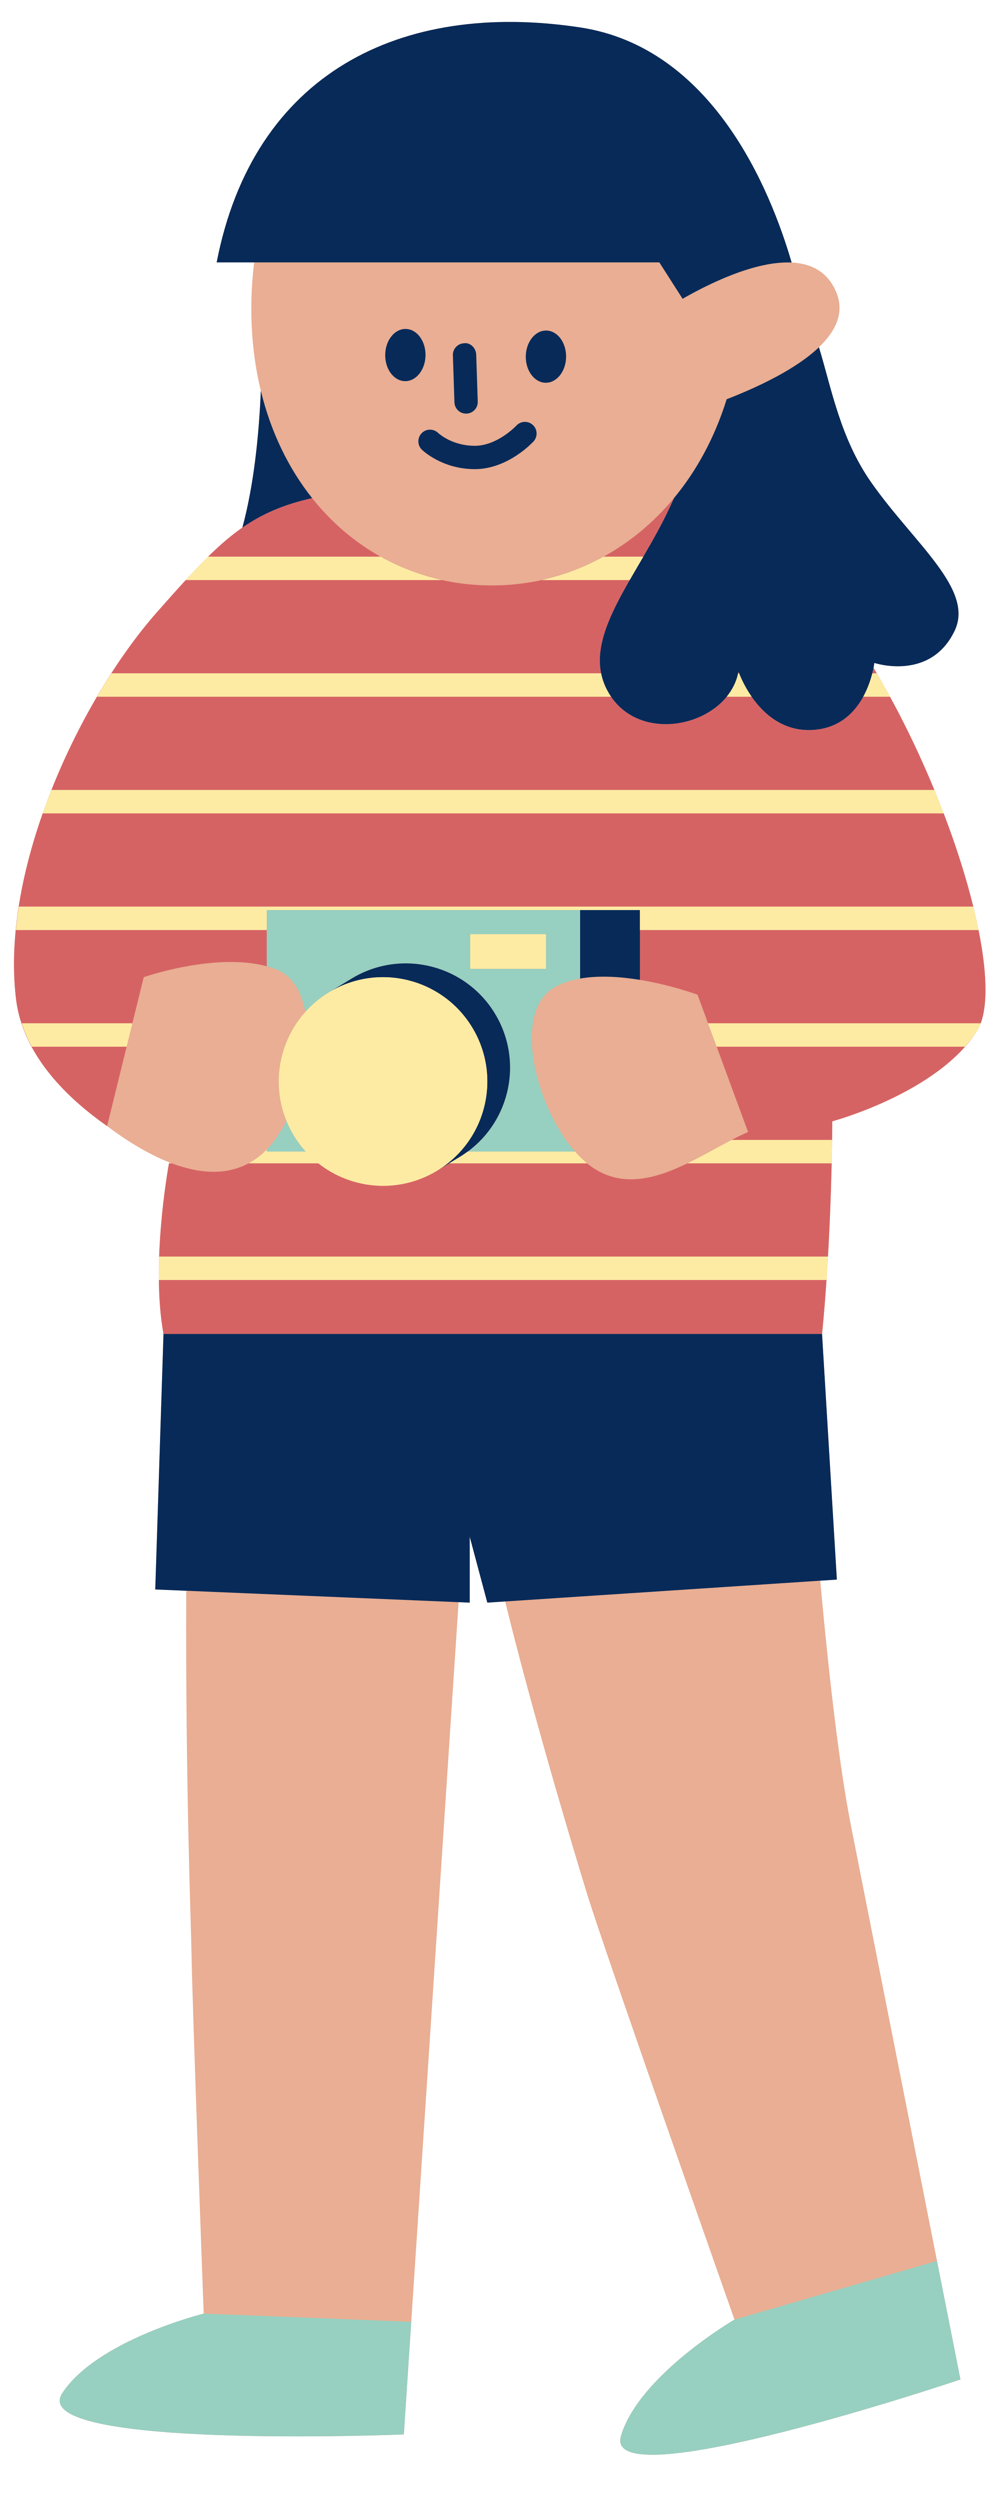
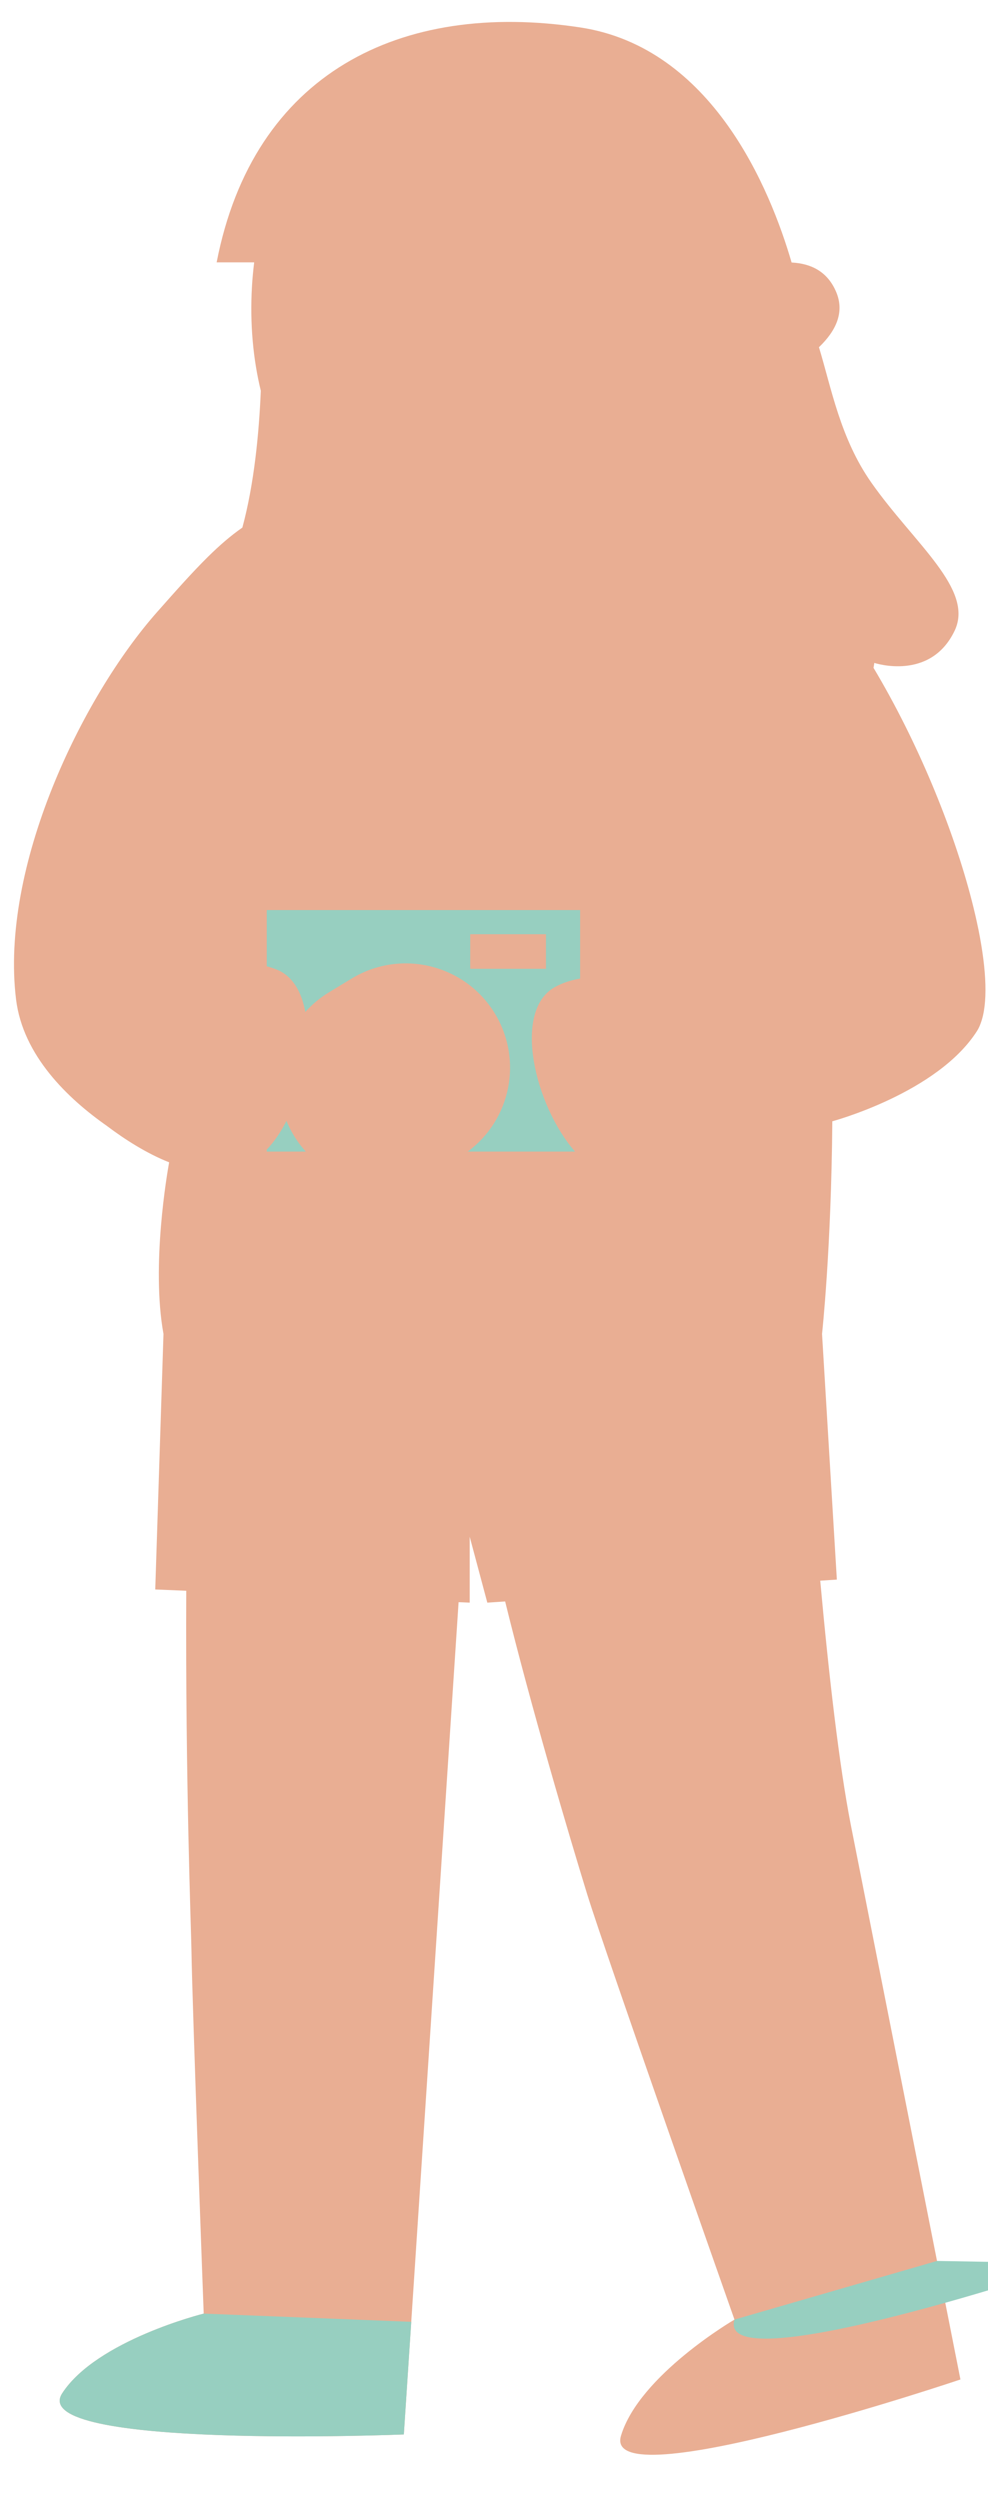
<svg xmlns="http://www.w3.org/2000/svg" fill="#000000" height="535.8" preserveAspectRatio="xMidYMid meet" version="1" viewBox="-3.0 -4.7 211.8 535.8" width="211.8" zoomAndPan="magnify">
  <g id="change1_1">
    <path d="M206.913,215.386c-0.135,0.292-0.279,0.568-0.438,0.82c-0.002,0.003-0.003,0.006-0.005,0.009 c-8.471,13.338-31.044,19.387-31.044,19.387c-0.222,27.521-2.203,45.569-2.203,45.569l3.176,52.647l-3.564,0.235 c1.872,20.549,4.07,39.577,6.548,52.302l18.487,93.483l5.023,25.403c0,0-76.949,25.93-72.771,12.057 c3.914-12.996,24.328-24.891,24.328-24.891s-27.672-78.495-31.571-91.146c-3.899-12.651-12.069-40.241-17.59-62.754l-3.823,0.252 l-3.773-14.118v14.118l-2.383-0.1l-10.15,154.223l-1.589,24.142c0,0-81.133,3.315-73.233-8.829 c7.401-11.378,30.331-17.072,30.331-17.072s-2.438-65.333-2.625-77.798c-0.067-4.456-1.308-36.137-1.116-77.111l-6.647-0.278 l1.765-54.765c-2.669-14.68,0.822-34.637,1.212-36.776c-4.793-1.893-9.425-4.851-13.301-7.768l0.001-0.004 c-8.448-5.907-18.05-15.123-19.518-27.16c-3.457-28.346,14.018-64.664,30.253-83.016c4.157-4.699,7.607-8.583,10.865-11.796 c0.015-0.015,0.03-0.031,0.045-0.046h0.001c2.485-2.448,4.86-4.506,7.352-6.237c2.535-9.362,3.574-20.255,3.955-29.324 c-1.657-6.826-2.349-14.304-1.9-22.291c0.1-1.783,0.271-3.518,0.477-5.225h-8.046c7.869-40.523,39.425-56.182,77.917-50.352 c28.328,4.291,40.755,34.651,45.342,50.385c4.179,0.206,7.728,1.942,9.573,6.362c1.797,4.305-0.044,8.278-3.713,11.79 c2.663,8.74,4.561,19.527,11.248,29.039c9.176,13.053,22.097,22.841,17.828,31.741c-5.218,10.881-17.208,6.873-17.208,6.873 s-0.044,0.399-0.17,1.053c1.197,2.002,2.36,4.048,3.492,6.12c0.012,0.022,0.025,0.042,0.036,0.064h-0.002 c4.414,8.09,8.298,16.618,11.468,24.9c0.013,0.033,0.027,0.067,0.04,0.1h-0.001c3.332,8.721,5.863,17.153,7.374,24.501 c0.034,0.165,0.075,0.336,0.107,0.499h-0.003c1.749,8.714,2.026,15.832,0.462,20h0.004c-0.012,0.033-0.027,0.061-0.039,0.093 C207.109,214.935,207.016,215.169,206.913,215.386z" fill="#e9ae93" />
  </g>
  <g id="change2_1">
-     <path d="M155.449,139.605h-0.207c0.025-0.115,0.059-0.226,0.081-0.342C155.323,139.263,155.364,139.386,155.449,139.605 z M206.913,215.386c0.104-0.217,0.196-0.451,0.288-0.688C207.11,214.936,207.014,215.166,206.913,215.386z M63.913,102.053 c-6.088,1.359-10.696,3.359-14.954,6.315c-2.492,1.73-4.867,3.789-7.352,6.237h36.976C72.995,111.479,68.034,107.244,63.913,102.053 z M41.606,114.605c-0.015,0.015-0.03,0.031-0.045,0.046c0.016-0.016,0.031-0.03,0.047-0.046H41.606z M206.47,216.214 c0.002-0.003,0.003-0.006,0.005-0.009C206.473,216.208,206.472,216.212,206.47,216.214c-8.471,13.338-31.044,19.387-31.044,19.387 c-0.222,27.521-2.203,45.569-2.203,45.569H32.048c-2.669-14.68,0.822-34.637,1.212-36.776c0,0,0,0,0.001,0 c-0.011,0.061-0.023,0.129-0.038,0.211h0.591c5.627,2.118,11.443,2.717,16.493,0h14.93c7.113,5.629,17.255,6.564,25.466,1.584 c0,0,0.001,0,0.001-0.001l2.611-1.583h29.539c0.453,0.371,0.909,0.722,1.374,1.028c6.447,4.244,13.457,2.213,20.156-1.028h30.904 c0.037-1.624,0.067-3.292,0.092-5h-21.55c1.208-0.629,2.39-1.212,3.536-1.708l-6.735-18.292h53.22 C204.808,218.526,205.711,217.41,206.47,216.214z M174.493,264.605H31.128c-0.057,1.646-0.08,3.316-0.061,5h143.114 C174.284,268.073,174.389,266.407,174.493,264.605z M206.475,216.206c0.159-0.251,0.303-0.528,0.438-0.82 C206.776,215.673,206.634,215.954,206.475,216.206z M183.998,139.605h0.955c0.954,1.624,1.891,3.268,2.802,4.936 c-1.132-2.072-2.295-4.118-3.492-6.12C184.198,138.754,184.111,139.153,183.998,139.605z M206.774,194.605h-72.588v10.69 c6.791,1.112,12.345,3.179,12.345,3.179l2.257,6.131h58.448C208.8,210.437,208.523,203.32,206.774,194.605z M207.236,214.605 c-0.012,0.031-0.023,0.063-0.035,0.093c0.012-0.032,0.027-0.061,0.039-0.093H207.236z M206.67,194.106 c0.034,0.166,0.071,0.334,0.104,0.499h0.003C206.744,194.442,206.704,194.271,206.67,194.106z M6.16,169.605 c0.591-1.679,1.219-3.347,1.874-5h189.279c0.676,1.641,1.32,3.274,1.943,4.9c-3.169-8.282-7.054-16.81-11.468-24.9h-5.726 c-1.8,3.283-4.913,6.554-10.251,7.078c-6.749,0.663-11.144-3.419-13.686-7.078h-5.333c-5.72,7.028-18.931,8.63-24.796,0H17.81 c1.006-1.717,2.028-3.386,3.069-5h104.985c-1.234-6.136,1.973-12.741,6.131-20h-18.835c-4.364,0.96-8.899,1.34-13.529,1.08 c-2.706-0.152-5.348-0.516-7.914-1.08H36.823c1.653-1.803,3.22-3.457,4.738-4.954c-3.258,3.213-6.708,7.096-10.865,11.796 c-16.235,18.353-33.71,54.67-30.253,83.016c1.468,12.037,11.07,21.253,19.518,27.16l4.189-17.018H3.817 c-0.862-1.597-1.591-3.262-2.162-5h23.725l2.433-9.885c0,0,15.267-5.353,26.374-2.339v-7.775H0.411c0.162-1.658,0.378-3.324,0.639-5 h204.595c0.378,1.537,0.723,3.041,1.025,4.501c-1.511-7.348-4.042-15.78-7.374-24.501H6.16z M187.754,144.541 c0.012,0.021,0.023,0.043,0.035,0.064h0.002C187.779,144.584,187.766,144.563,187.754,144.541z M199.296,169.605 c-0.013-0.033-0.027-0.067-0.04-0.1c0.013,0.033,0.026,0.067,0.038,0.1H199.296z M141.385,102.266 c-0.026-0.006-0.053-0.012-0.08-0.018c-4.291,5.123-9.343,9.283-14.92,12.357h8.516 C137.184,110.688,139.505,106.583,141.385,102.266z" fill="#d66364" />
-   </g>
+     </g>
  <g id="change3_1">
-     <path d="M40.671,491.122l44.491,1.759l-1.589,24.142c0,0-81.133,3.315-73.233-8.829 C17.741,496.816,40.671,491.122,40.671,491.122z M197.871,479.837l-43.419,12.569c0,0-20.414,11.895-24.328,24.891 c-4.178,13.872,72.771-12.057,72.771-12.057L197.871,479.837z M54.186,190.332h67.176v14.682c-1.968,0.347-3.817,0.933-5.436,1.84 c-9.157,5.131-4.258,25.427,4.348,35.242h-23.01c9.211-6.785,11.885-19.599,5.838-29.57c-6.401-10.556-20.148-13.924-30.704-7.522 l-4.879,2.959l0,0c-1.939,1.176-3.633,2.601-5.071,4.208c-0.788-4.317-2.726-7.725-6.122-9.08c-0.692-0.276-1.408-0.511-2.142-0.71 v-7.775V190.332z M97.804,202.92h16.235v-7.412H97.804V202.92z M134.186,194.605v-4.273h0v14.963h0V194.605z M59.999,238.667 c-0.621-1.024-1.147-2.078-1.586-3.152c-1.216,2.389-2.639,4.5-4.226,6.136v0.446h8.372 C61.616,241.055,60.754,239.913,59.999,238.667z" fill="#97cfc0" />
+     <path d="M40.671,491.122l44.491,1.759l-1.589,24.142c0,0-81.133,3.315-73.233-8.829 C17.741,496.816,40.671,491.122,40.671,491.122z M197.871,479.837l-43.419,12.569c-4.178,13.872,72.771-12.057,72.771-12.057L197.871,479.837z M54.186,190.332h67.176v14.682c-1.968,0.347-3.817,0.933-5.436,1.84 c-9.157,5.131-4.258,25.427,4.348,35.242h-23.01c9.211-6.785,11.885-19.599,5.838-29.57c-6.401-10.556-20.148-13.924-30.704-7.522 l-4.879,2.959l0,0c-1.939,1.176-3.633,2.601-5.071,4.208c-0.788-4.317-2.726-7.725-6.122-9.08c-0.692-0.276-1.408-0.511-2.142-0.71 v-7.775V190.332z M97.804,202.92h16.235v-7.412H97.804V202.92z M134.186,194.605v-4.273h0v14.963h0V194.605z M59.999,238.667 c-0.621-1.024-1.147-2.078-1.586-3.152c-1.216,2.389-2.639,4.5-4.226,6.136v0.446h8.372 C61.616,241.055,60.754,239.913,59.999,238.667z" fill="#97cfc0" />
  </g>
  <g id="change4_1">
-     <path d="M48.959,108.369c2.535-9.362,3.574-20.255,3.955-29.324c2.156,8.88,5.952,16.651,10.999,23.008 C57.826,103.412,53.217,105.413,48.959,108.369z M32.048,281.171l-1.765,54.765l6.647,0.278l58.382,2.445l2.383,0.1v-14.118 l3.773,14.118l3.823-0.252l67.546-4.454l3.564-0.235l-3.176-52.647H32.048z M183.812,98.754 c-6.688-9.513-8.585-20.299-11.248-29.039c-4.809,4.602-12.76,8.413-19.789,11.148c-2.541,8.166-6.415,15.3-11.295,21.183 c-0.032,0.074-0.064,0.147-0.096,0.221c-1.88,4.317-4.201,8.422-6.483,12.339c-0.991,1.701-1.973,3.367-2.908,5 c-4.158,7.259-7.365,13.864-6.131,20c0.32,1.591,0.932,3.152,1.911,4.683c0.071,0.11,0.149,0.209,0.222,0.317 c5.865,8.63,19.076,7.028,24.796,0c1.18-1.45,2.038-3.13,2.449-5c0.025-0.115,0.059-0.226,0.081-0.342c0,0,0.042,0.123,0.126,0.342 c0.302,0.785,1.16,2.817,2.677,5c2.542,3.659,6.937,7.741,13.686,7.078c5.339-0.524,8.452-3.795,10.251-7.078 c0.997-1.82,1.591-3.639,1.934-5c0.114-0.452,0.2-0.851,0.265-1.184c0.127-0.655,0.17-1.053,0.17-1.053s11.99,4.008,17.208-6.873 C205.909,121.594,192.989,111.807,183.812,98.754z M134.186,205.295v-14.963h-12.823v14.682 C125.447,204.295,130.045,204.617,134.186,205.295z M88.219,71.44c0.035-3.09-1.871-5.616-4.258-5.643 c-2.386-0.027-4.349,2.456-4.384,5.545c-0.035,3.09,1.871,5.616,4.257,5.643C86.221,77.012,88.184,74.53,88.219,71.44z M118.355,71.781c0.035-3.09-1.871-5.616-4.258-5.643c-2.386-0.027-4.349,2.456-4.384,5.545c-0.035,3.09,1.871,5.616,4.258,5.643 C116.357,77.353,118.32,74.871,118.355,71.781z M96.915,83.942c0.029,0,0.056,0,0.085-0.002c1.379-0.044,2.461-1.199,2.415-2.581 l-0.332-10.081c-0.046-1.382-1.265-2.605-2.581-2.415c-1.379,0.044-2.461,1.199-2.415,2.581l0.332,10.081 C94.464,82.875,95.572,83.942,96.915,83.942z M111.378,89.899c0.928-1.021,0.859-2.603-0.161-3.533 c-1.018-0.93-2.598-0.862-3.533,0.159c-0.039,0.044-4.077,4.316-8.901,4.316c0,0-0.002,0-0.005,0 c-4.868-0.005-7.712-2.627-7.856-2.761c-0.984-0.947-2.559-0.933-3.521,0.049c-0.967,0.986-0.952,2.571,0.034,3.535 c0.173,0.171,4.338,4.172,11.338,4.177c0.005,0,0.007,0,0.012,0C105.865,95.842,111.153,90.141,111.378,89.899z M138.343,51.53 l4.986,7.805c5.216-3.002,15.434-8.164,23.377-7.772c-4.588-15.734-17.014-46.094-45.342-50.385 C82.871-4.652,51.315,11.007,43.446,51.53h8.046H138.343z M90.703,246.188l2.611-1.583l2.267-1.375 c0.585-0.355,1.144-0.735,1.684-1.134c9.211-6.785,11.885-19.599,5.838-29.57c-6.401-10.556-20.148-13.924-30.704-7.522 l-4.879,2.959l0,0c10.556-6.401,24.302-3.033,30.704,7.522C104.626,226.041,101.258,239.787,90.703,246.188z" fill="#072a59" />
-   </g>
+     </g>
  <g id="change5_1">
-     <path d="M91.717,119.605H36.823c1.669-1.821,3.251-3.491,4.783-5h36.978C82.656,116.883,87.055,118.582,91.717,119.605z M134.902,114.605h-8.516c-4.151,2.288-8.588,3.98-13.226,5h18.835C132.929,117.972,133.911,116.306,134.902,114.605z M184.952,139.605h-0.955c-0.343,1.361-0.937,3.18-1.934,5h5.727C186.869,142.915,185.919,141.251,184.952,139.605z M155.449,139.605h-0.207c-0.411,1.87-1.268,3.55-2.449,5h5.333C156.609,142.422,155.751,140.39,155.449,139.605z M127.774,144.288 c-0.979-1.532-1.591-3.092-1.911-4.683H20.879c-1.04,1.614-2.063,3.283-3.069,5h110.187 C127.924,144.498,127.845,144.399,127.774,144.288z M197.314,164.605H8.035c-0.656,1.653-1.283,3.321-1.874,5h193.136 C198.662,167.946,198.004,166.279,197.314,164.605z M54.186,190.332h67.176h12.823h0v4.273h72.591c-0.323-1.611-0.711-3.289-1.132-5 H1.05c-0.261,1.676-0.477,3.342-0.639,5h53.775V190.332z M3.817,219.605h20.332l1.231-5H1.654 C2.225,216.343,2.955,218.008,3.817,219.605z M148.788,214.605l1.841,5h53.22c0.959-1.079,1.862-2.195,2.622-3.391 c0.298-0.469,0.547-1.017,0.769-1.609H148.788z M144.382,244.605h30.904c0.037-1.624,0.067-3.292,0.092-5h-21.55 C150.82,241.171,147.638,243.03,144.382,244.605z M120.275,242.097h-23.01c-0.54,0.398-1.099,0.779-1.684,1.134l-2.267,1.375h29.539 C121.966,243.878,121.103,243.041,120.275,242.097z M53.169,242.622c-0.92,0.796-1.877,1.453-2.863,1.983h14.93 c7.113,5.629,17.255,6.564,25.466,1.584c0,0,0.001,0,0.001-0.001c10.555-6.402,13.922-20.148,7.521-30.703 c-6.401-10.556-20.148-13.924-30.704-7.522c-1.939,1.176-3.633,2.601-5.071,4.208c-5.631,6.29-7.297,15.377-4.038,23.344 c0.439,1.074,0.966,2.128,1.586,3.152c0.756,1.246,1.617,2.389,2.56,3.43h-8.372v-0.446 C53.853,241.994,53.515,242.322,53.169,242.622z M33.813,244.605c-0.184-0.069-0.369-0.138-0.553-0.211 c-0.011,0.061-0.023,0.129-0.038,0.211H33.813z M31.067,269.605h143.114c0.104-1.533,0.208-3.198,0.312-5H31.128 C31.071,266.251,31.048,267.921,31.067,269.605z M114.039,195.509H97.804v7.412h16.235V195.509z" fill="#fdeba3" />
-   </g>
+     </g>
</svg>